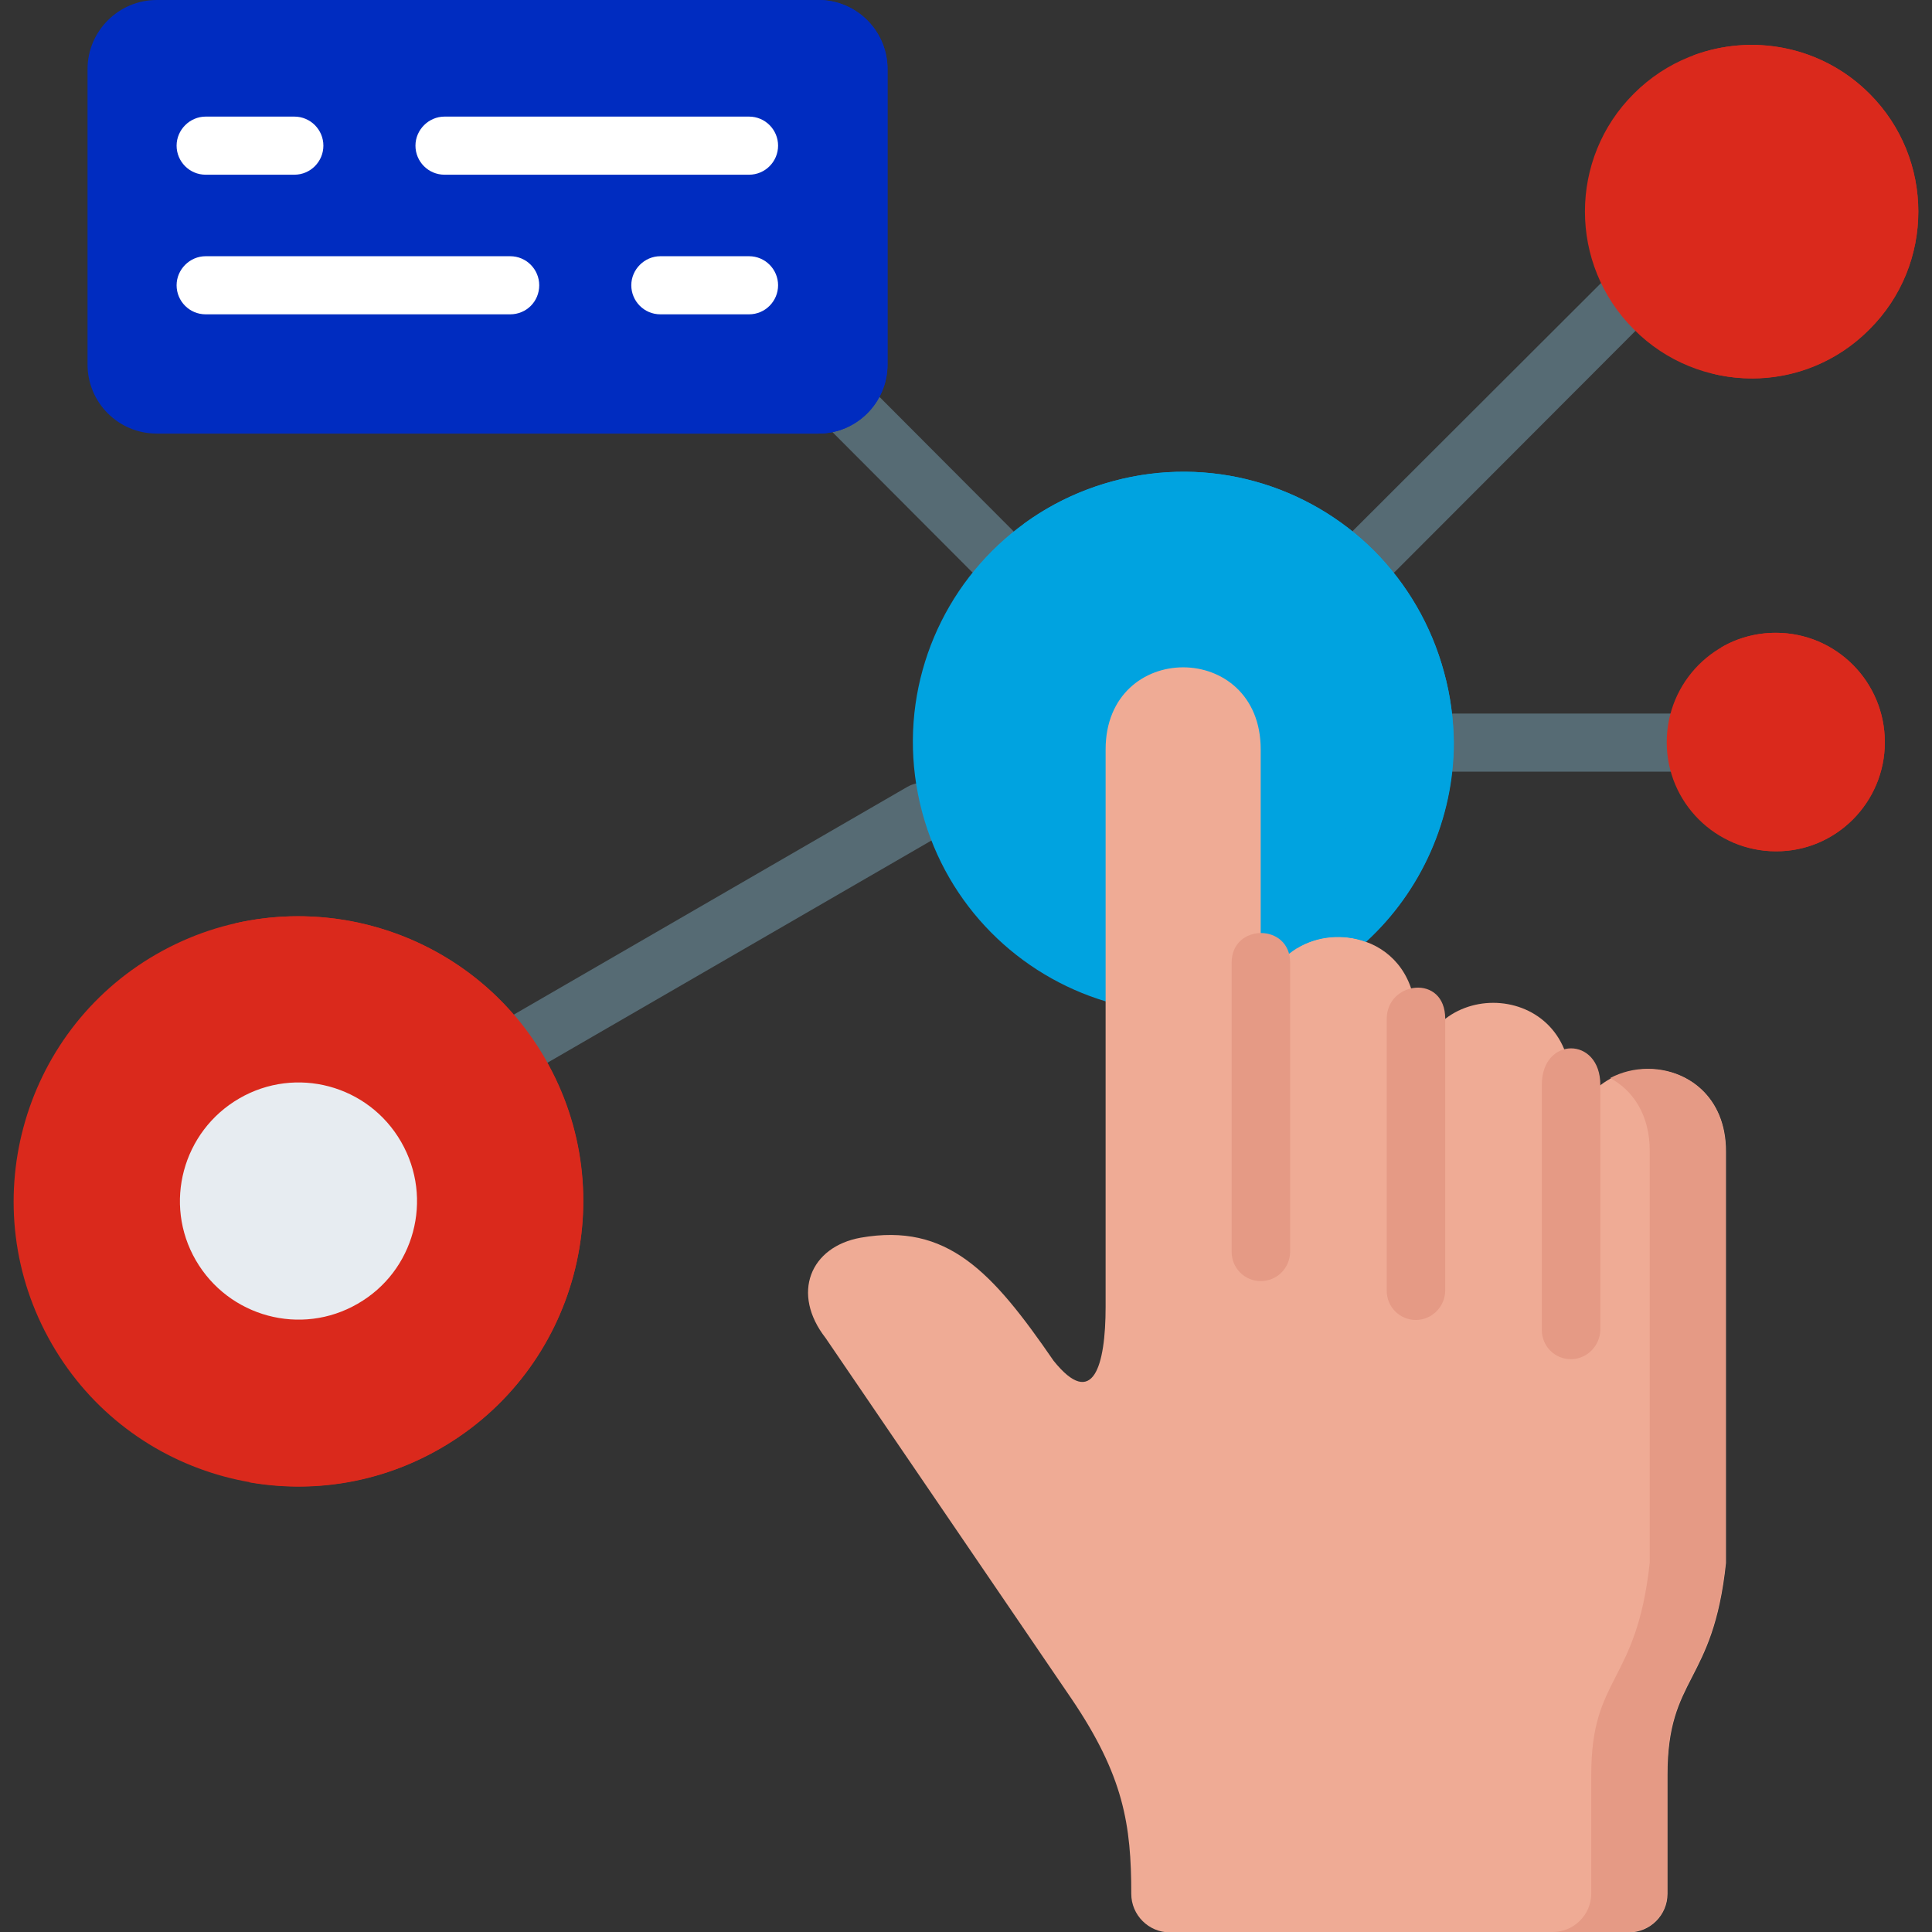
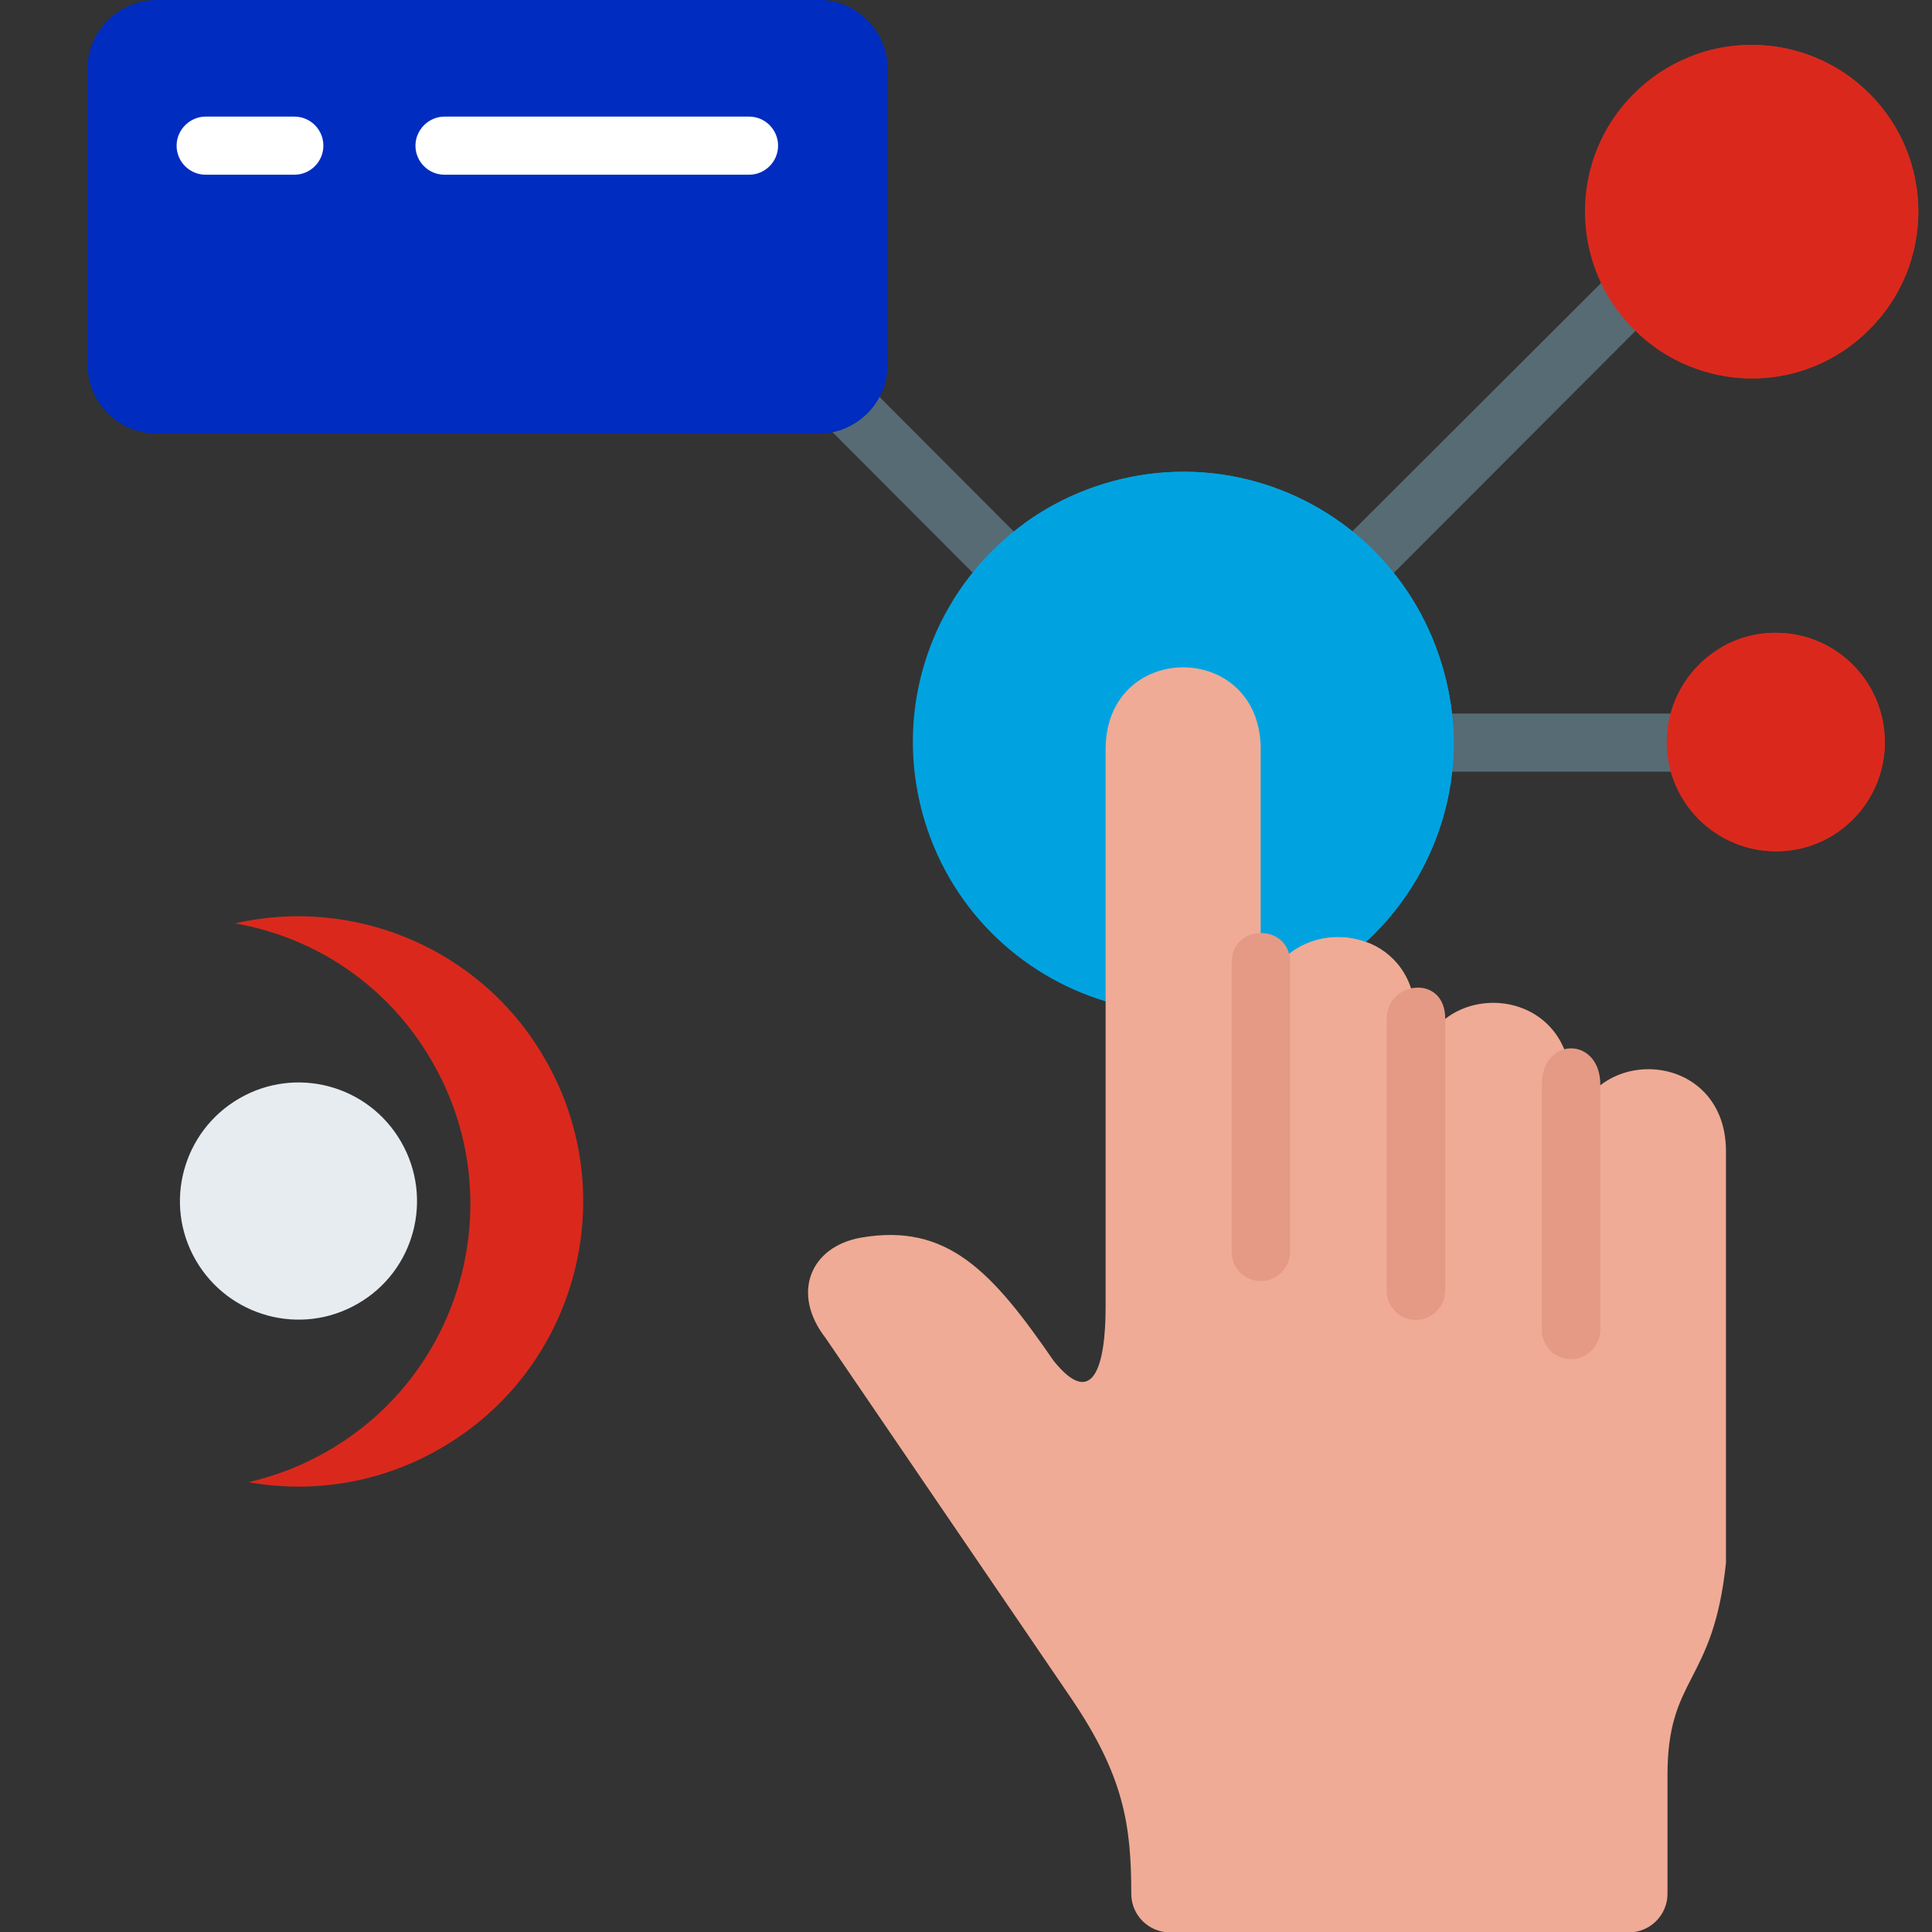
<svg xmlns="http://www.w3.org/2000/svg" version="1.1" id="Layer_1" x="0px" y="0px" viewBox="0 0 512 512" style="enable-background:new 0 0 512 512;" xml:space="preserve">
  <rect x="0" y="0" width="512" height="512" fill="#333333" stroke="none" />
  <style type="text/css">
	.st0{fill:#566B74;}
	.st1{fill-rule:evenodd;clip-rule:evenodd;fill:#002CC0;}
	.st2{fill-rule:evenodd;clip-rule:evenodd;fill:#00A3E0;}
	.st3{fill-rule:evenodd;clip-rule:evenodd;fill:#DA291C;}
	.st4{fill-rule:evenodd;clip-rule:evenodd;fill:#E7ECF1;}
	.st5{fill-rule:evenodd;clip-rule:evenodd;fill:#EFAB95;}
	.st6{fill-rule:evenodd;clip-rule:evenodd;fill:#E59A85;}
	.st7{fill:#E59A85;}
	.st8{fill:#FFFFFF;}
</style>
  <g>
    <g>
      <path class="st0" d="M364.2,153.7c-2,0-4-0.8-5.5-2.3c-3-3-3-7.9,0-10.9L425,74.3c3-3,7.9-3,10.9,0c3,3,3,7.9,0,10.9l-66.2,66.3    C368.2,153,366.2,153.7,364.2,153.7L364.2,153.7z" />
    </g>
    <g>
      <path class="st0" d="M444.7,204.5h-59.5c-4.3,0-7.7-3.5-7.7-7.7s3.5-7.7,7.7-7.7h59.5c4.3,0,7.7,3.5,7.7,7.7    C452.4,201,449,204.5,444.7,204.5z" />
    </g>
    <g>
      <path class="st0" d="M262.9,153.7c-2,0-4-0.8-5.5-2.3l-37.9-38c-3-3-3-7.9,0-10.9c3-3,7.9-3,10.9,0l37.9,38c3,3,3,7.9,0,10.9    C266.8,153,264.9,153.7,262.9,153.7L262.9,153.7z" />
    </g>
    <g>
-       <path class="st0" d="M134.5,286.6c-2.7,0-5.3-1.4-6.7-3.9c-2.1-3.7-0.9-8.4,2.8-10.6l109.9-63.6c3.7-2.1,8.4-0.9,10.6,2.8    c2.1,3.7,0.9,8.4-2.8,10.6l-109.9,63.6C137.1,286.2,135.8,286.6,134.5,286.6z" />
-     </g>
+       </g>
    <g>
      <path class="st1" d="M235.2,18.3C235.2,8.2,227,0,216.9,0H41.5C31.5,0,23.2,8.2,23.2,18.3v78.3c0,10.1,8.2,18.3,18.3,18.3h175.4    c10.1,0,18.3-8.2,18.3-18.3L235.2,18.3L235.2,18.3z" />
    </g>
    <g>
      <path class="st2" d="M382.7,178.2c-3.4-12.6-9.9-23.5-18.5-32.2c-17.5-17.5-43.6-25.4-69.2-18.5c-12.6,3.4-23.5,9.9-32.1,18.5    c-17.5,17.5-25.4,43.6-18.5,69.3c6.7,24.9,25.7,43.2,48.7,50.1c17.3,5.7,44.3,20.1,69-15.9c14.6-13.4,23.2-32.6,23.2-52.8    C385.2,190.6,384.4,184.4,382.7,178.2L382.7,178.2z" />
    </g>
    <g>
-       <path class="st3" d="M144.5,280.6c-20.8-36.1-67-48.5-103.1-27.7S-7.1,320,13.7,356.1c20.8,36.2,67,48.5,103.1,27.7    C152.9,362.9,165.3,316.7,144.5,280.6z" />
-     </g>
+       </g>
    <g>
      <path class="st4" d="M106.3,302.6c-8.7-15.1-27.9-20.2-42.9-11.5c-15,8.7-20.2,27.9-11.5,42.9s27.9,20.2,42.9,11.5    C109.8,336.9,115,317.7,106.3,302.6z" />
    </g>
    <g>
      <path class="st5" d="M375.2,287.5V270c0-10.9-5.9-17.8-13.2-20.4c-12-4.4-27.9,2.4-27.9,20.4v-71.4c0-29-41.1-29-41.1,0v66.9v80.8    c0,15.6-3.3,27.4-13.8,14.3c-16.3-23.7-28.2-36.6-51.1-32.6c-13.4,2.4-18.5,14.8-9.3,26.6l65.1,95.5    c13.9,20.5,15.9,33.5,15.9,51.8c0,5.6,4.6,10.2,10.2,10.2h121.7c5.6,0,10.2-4.6,10.2-10.2v-19.9v-11.6c0-26.4,12.1-23.9,15.5-56.2    c0-36.4,0-72.7,0-109.1c0-29-41.1-29-41.1,0v-17.5C416.3,258.5,375.2,258.5,375.2,287.5z" />
    </g>
    <g>
      <path class="st1" d="M235.2,18.3C235.2,8.2,227,0,216.9,0h-37.4c10.1,0,18.3,8.2,18.3,18.3v20.2v37v21.1    c0,10.1-8.2,18.3-18.3,18.3h37.4c10.1,0,18.3-8.2,18.3-18.3V18.3z" />
    </g>
    <g>
      <path class="st2" d="M382.7,178.2c-3.4-12.6-9.9-23.5-18.5-32.2c-17.5-17.5-43.6-25.4-69.2-18.5c-8.9,2.4-16.9,6.3-23.9,11.5    c24.3-5.1,48.7,2.9,65.3,19.5c8.6,8.6,15.2,19.5,18.5,32.1c1.7,6.2,2.5,12.5,2.5,18.6c0,15.3-4.9,30-13.6,42    c5.4-3.3,12.3-3.8,18.2-1.6c14.6-13.4,23.2-32.6,23.2-52.8C385.2,190.6,384.4,184.4,382.7,178.2L382.7,178.2z" />
    </g>
    <g>
-       <path class="st6" d="M457.3,305c0-19.4-18.4-25.8-30.6-19.3c6,3.2,10.5,9.7,10.5,19.3v109.1c-3.5,32.3-15.5,29.8-15.5,56.2v11.6    v19.9c0,5.6-4.6,10.2-10.2,10.2h20.1c5.6,0,10.2-4.6,10.2-10.2v-19.9v-11.6c0-26.4,12.1-23.9,15.5-56.2c0-20.7,0-41.5,0-62.2v-6.6    L457.3,305z" />
-     </g>
+       </g>
    <g>
      <path class="st7" d="M416.3,360.2c-4.3,0-7.7-3.5-7.7-7.7v-65c0-12.9,15.5-12.9,15.5,0v65C424,356.7,420.5,360.2,416.3,360.2z" />
    </g>
    <g>
      <path class="st7" d="M334.1,339.5c-4.3,0-7.7-3.5-7.7-7.7v-76.7c0-10.4,15.5-10.5,15.5,0v76.7    C341.8,336.1,338.4,339.5,334.1,339.5z" />
    </g>
    <g>
      <path class="st7" d="M375.2,349.8c-4.3,0-7.7-3.5-7.7-7.7V270c0-10,15.5-12,15.5,0v72.1C382.9,346.4,379.4,349.8,375.2,349.8z" />
    </g>
    <g>
      <path class="st8" d="M198.5,46.3h-80.7c-4.3,0-7.7-3.5-7.7-7.7s3.5-7.7,7.7-7.7h80.7c4.3,0,7.7,3.5,7.7,7.7S202.8,46.3,198.5,46.3    z M78,46.3H54.5c-4.3,0-7.7-3.5-7.7-7.7s3.5-7.7,7.7-7.7H78c4.3,0,7.7,3.5,7.7,7.7S82.3,46.3,78,46.3z" />
    </g>
    <g>
-       <path class="st8" d="M198.5,83.3H175c-4.3,0-7.7-3.5-7.7-7.7s3.5-7.7,7.7-7.7h23.5c4.3,0,7.7,3.5,7.7,7.7S202.8,83.3,198.5,83.3z     M135.2,83.3H54.5c-4.3,0-7.7-3.5-7.7-7.7s3.5-7.7,7.7-7.7h80.7c4.3,0,7.7,3.5,7.7,7.7C142.9,79.9,139.5,83.3,135.2,83.3z" />
-     </g>
+       </g>
    <g>
      <path class="st3" d="M499.5,196.7c0-16-12.9-29-28.9-29s-28.9,13-28.9,29s13,28.9,28.9,28.9C486.5,225.7,499.5,212.7,499.5,196.7    L499.5,196.7z" />
    </g>
    <g>
      <path class="st3" d="M495.4,24.8c-17.2-17.2-45.2-17.2-62.4,0c-17.3,17.2-17.3,45.3,0,62.5c17.2,17.3,45.2,17.3,62.4,0    C512.7,70.1,512.7,42.1,495.4,24.8z" />
    </g>
    <g>
      <path class="st3" d="M495.4,87.3c17.3-17.2,17.3-45.3,0-62.5c-12.6-12.6-31-16-46.7-10.1c7.6,1.8,14.8,5.7,20.8,11.7    c17.2,17.2,17.2,45.3,0,62.5c-4.6,4.6-10,8-15.7,10.1C468.3,102.6,484.1,98.7,495.4,87.3L495.4,87.3z" />
    </g>
    <g>
      <path class="st3" d="M499.5,196.7c0-16-12.9-29-28.9-29c-5.3,0-10.3,1.4-14.5,3.9c10.3,4.4,17.5,14.7,17.5,26.6    c0,10.7-5.8,20-14.4,25c3.5,1.5,7.4,2.4,11.4,2.4C486.5,225.7,499.5,212.7,499.5,196.7L499.5,196.7z" />
    </g>
    <g>
      <path class="st3" d="M114.5,281.3c20.9,36.1,8.5,82.4-27.6,103.2c-6.7,3.9-13.8,6.6-21,8.3c16.9,3,34.9,0.3,50.9-9    c36.1-20.8,48.5-67.1,27.6-103.2c-16.9-29.4-50.7-43.1-82.1-35.9C83.5,248.4,102.9,261.1,114.5,281.3z" />
    </g>
  </g>
</svg>